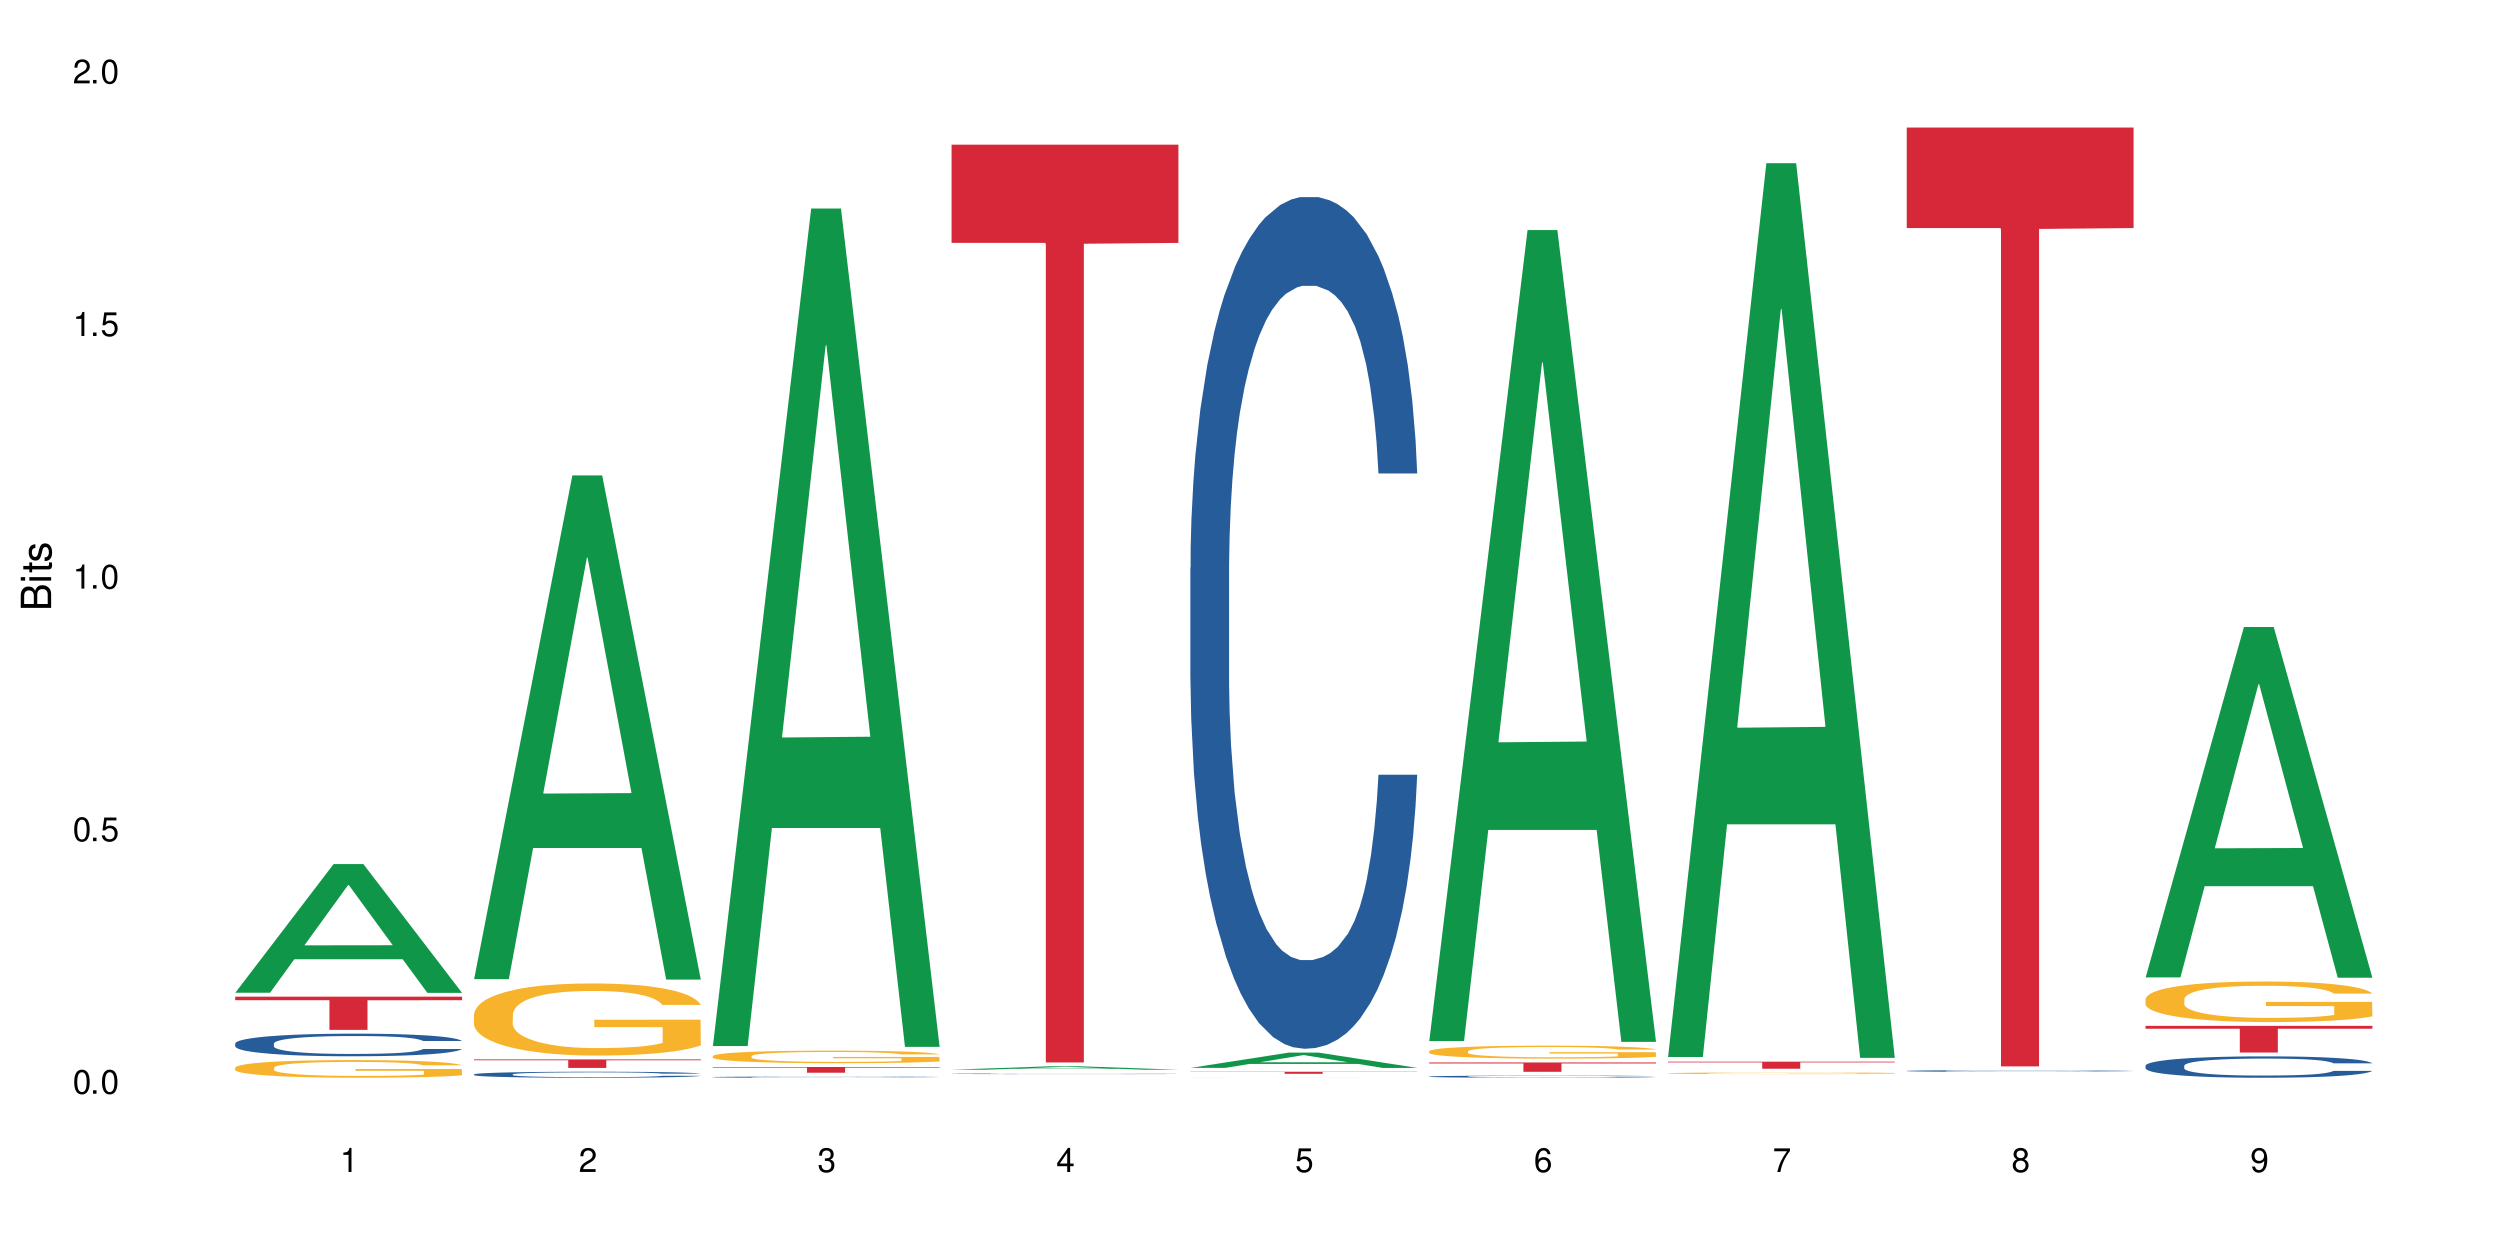
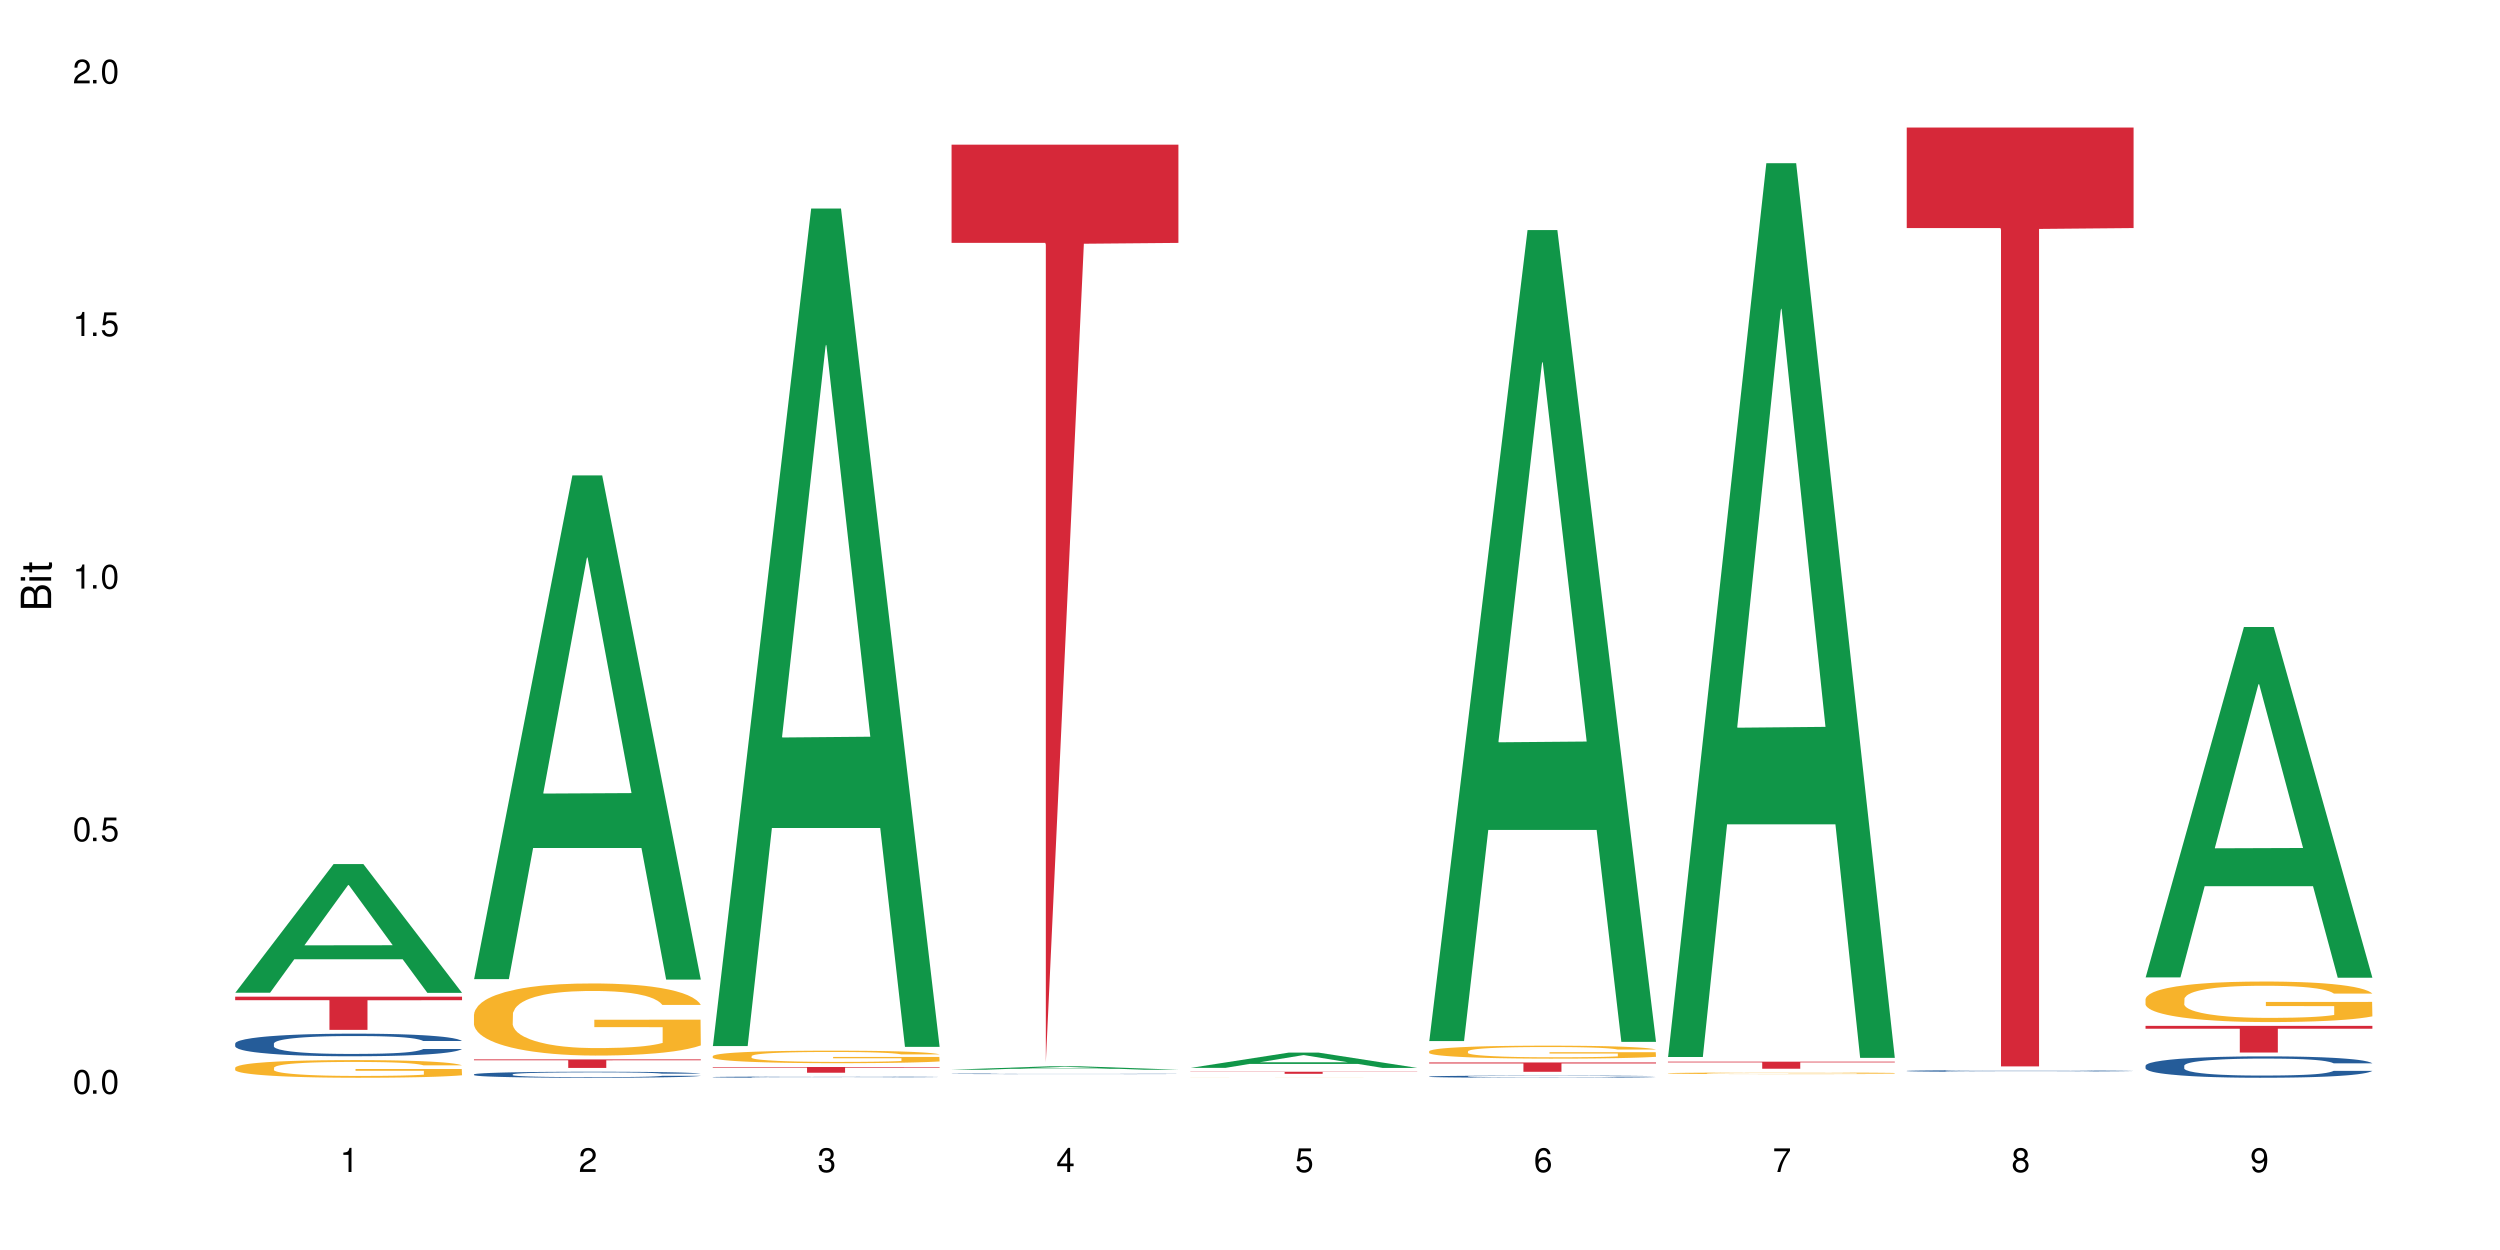
<svg xmlns="http://www.w3.org/2000/svg" xmlns:xlink="http://www.w3.org/1999/xlink" width="720" height="360" viewBox="0 0 720 360">
  <defs>
    <g>
      <g id="glyph-0-0">
</g>
      <g id="glyph-0-1">
        <path d="M 2.641 -6.938 C 2 -6.938 1.422 -6.656 1.078 -6.172 C 0.641 -5.562 0.406 -4.641 0.406 -3.359 C 0.406 -1.016 1.188 0.219 2.641 0.219 C 4.078 0.219 4.859 -1.016 4.859 -3.297 C 4.859 -4.641 4.656 -5.547 4.203 -6.172 C 3.844 -6.656 3.281 -6.938 2.641 -6.938 Z M 2.641 -6.188 C 3.547 -6.188 4 -5.25 4 -3.375 C 4 -1.406 3.562 -0.484 2.625 -0.484 C 1.734 -0.484 1.281 -1.438 1.281 -3.344 C 1.281 -5.25 1.734 -6.188 2.641 -6.188 Z M 2.641 -6.188 " />
      </g>
      <g id="glyph-0-2">
        <path d="M 1.828 -1 L 0.828 -1 L 0.828 0 L 1.828 0 Z M 1.828 -1 " />
      </g>
      <g id="glyph-0-3">
        <path d="M 4.562 -6.797 L 1.062 -6.797 L 0.547 -3.094 L 1.328 -3.094 C 1.719 -3.562 2.047 -3.734 2.578 -3.734 C 3.484 -3.734 4.062 -3.109 4.062 -2.094 C 4.062 -1.125 3.484 -0.531 2.578 -0.531 C 1.828 -0.531 1.375 -0.906 1.188 -1.672 L 0.328 -1.672 C 0.453 -1.109 0.547 -0.844 0.75 -0.594 C 1.125 -0.078 1.828 0.219 2.594 0.219 C 3.969 0.219 4.922 -0.781 4.922 -2.219 C 4.922 -3.562 4.031 -4.484 2.719 -4.484 C 2.25 -4.484 1.859 -4.359 1.469 -4.062 L 1.734 -5.969 L 4.562 -5.969 Z M 4.562 -6.797 " />
      </g>
      <g id="glyph-0-4">
        <path d="M 2.484 -4.938 L 2.484 0 L 3.328 0 L 3.328 -6.938 L 2.766 -6.938 C 2.469 -5.875 2.281 -5.734 0.984 -5.562 L 0.984 -4.938 Z M 2.484 -4.938 " />
      </g>
      <g id="glyph-0-5">
        <path d="M 4.859 -0.828 L 1.281 -0.828 C 1.359 -1.406 1.672 -1.781 2.5 -2.281 L 3.469 -2.828 C 4.406 -3.344 4.906 -4.062 4.906 -4.906 C 4.906 -5.484 4.672 -6.031 4.266 -6.406 C 3.859 -6.766 3.375 -6.938 2.719 -6.938 C 1.859 -6.938 1.219 -6.625 0.844 -6.031 C 0.609 -5.672 0.5 -5.234 0.484 -4.531 L 1.328 -4.531 C 1.359 -5.016 1.406 -5.281 1.531 -5.516 C 1.75 -5.938 2.188 -6.203 2.703 -6.203 C 3.469 -6.203 4.031 -5.641 4.031 -4.891 C 4.031 -4.344 3.719 -3.859 3.125 -3.516 L 2.234 -3 C 0.812 -2.172 0.406 -1.531 0.328 -0.016 L 4.859 -0.016 Z M 4.859 -0.828 " />
      </g>
      <g id="glyph-0-6">
        <path d="M 2.125 -3.188 L 2.578 -3.188 C 3.5 -3.188 3.984 -2.766 3.984 -1.922 C 3.984 -1.062 3.469 -0.531 2.594 -0.531 C 1.656 -0.531 1.203 -1 1.156 -2.016 L 0.312 -2.016 C 0.344 -1.453 0.438 -1.094 0.609 -0.781 C 0.953 -0.109 1.625 0.219 2.547 0.219 C 3.953 0.219 4.859 -0.625 4.859 -1.938 C 4.859 -2.828 4.516 -3.297 3.703 -3.594 C 4.344 -3.844 4.656 -4.328 4.656 -5.031 C 4.656 -6.219 3.875 -6.938 2.578 -6.938 C 1.203 -6.938 0.484 -6.172 0.453 -4.703 L 1.297 -4.703 C 1.312 -5.125 1.344 -5.359 1.453 -5.578 C 1.641 -5.969 2.062 -6.203 2.594 -6.203 C 3.344 -6.203 3.797 -5.75 3.797 -5 C 3.797 -4.516 3.609 -4.219 3.25 -4.047 C 3.016 -3.953 2.703 -3.922 2.125 -3.906 Z M 2.125 -3.188 " />
      </g>
      <g id="glyph-0-7">
        <path d="M 3.141 -1.672 L 3.141 0 L 3.984 0 L 3.984 -1.672 L 4.984 -1.672 L 4.984 -2.438 L 3.984 -2.438 L 3.984 -6.938 L 3.359 -6.938 L 0.266 -2.578 L 0.266 -1.672 Z M 3.141 -2.438 L 1 -2.438 L 3.141 -5.5 Z M 3.141 -2.438 " />
      </g>
      <g id="glyph-0-8">
        <path d="M 4.781 -5.125 C 4.609 -6.266 3.891 -6.938 2.844 -6.938 C 2.094 -6.938 1.422 -6.578 1.031 -5.953 C 0.594 -5.266 0.406 -4.422 0.406 -3.172 C 0.406 -2 0.578 -1.25 0.984 -0.641 C 1.359 -0.078 1.953 0.219 2.703 0.219 C 3.984 0.219 4.922 -0.75 4.922 -2.094 C 4.922 -3.375 4.062 -4.281 2.844 -4.281 C 2.172 -4.281 1.641 -4.031 1.281 -3.516 C 1.281 -5.234 1.828 -6.188 2.797 -6.188 C 3.391 -6.188 3.797 -5.797 3.938 -5.125 Z M 2.734 -3.531 C 3.547 -3.531 4.062 -2.953 4.062 -2.031 C 4.062 -1.156 3.484 -0.531 2.703 -0.531 C 1.922 -0.531 1.328 -1.188 1.328 -2.078 C 1.328 -2.938 1.906 -3.531 2.734 -3.531 Z M 2.734 -3.531 " />
      </g>
      <g id="glyph-0-9">
        <path d="M 4.984 -6.797 L 0.438 -6.797 L 0.438 -5.969 L 4.109 -5.969 C 2.5 -3.656 1.828 -2.234 1.328 0 L 2.219 0 C 2.594 -2.172 3.453 -4.047 4.984 -6.094 Z M 4.984 -6.797 " />
      </g>
      <g id="glyph-0-10">
        <path d="M 3.75 -3.656 C 4.469 -4.094 4.688 -4.438 4.688 -5.078 C 4.688 -6.172 3.844 -6.938 2.641 -6.938 C 1.438 -6.938 0.594 -6.172 0.594 -5.094 C 0.594 -4.438 0.812 -4.094 1.516 -3.656 C 0.734 -3.266 0.359 -2.703 0.359 -1.922 C 0.359 -0.656 1.281 0.219 2.641 0.219 C 3.984 0.219 4.922 -0.656 4.922 -1.922 C 4.922 -2.703 4.531 -3.266 3.75 -3.656 Z M 2.641 -6.188 C 3.359 -6.188 3.812 -5.75 3.812 -5.062 C 3.812 -4.406 3.344 -3.984 2.641 -3.984 C 1.922 -3.984 1.453 -4.406 1.453 -5.078 C 1.453 -5.75 1.922 -6.188 2.641 -6.188 Z M 2.641 -3.266 C 3.484 -3.266 4.062 -2.719 4.062 -1.906 C 4.062 -1.078 3.484 -0.531 2.625 -0.531 C 1.797 -0.531 1.219 -1.094 1.219 -1.906 C 1.219 -2.719 1.781 -3.266 2.641 -3.266 Z M 2.641 -3.266 " />
      </g>
      <g id="glyph-0-11">
        <path d="M 0.516 -1.578 C 0.672 -0.453 1.406 0.219 2.438 0.219 C 3.188 0.219 3.859 -0.141 4.266 -0.766 C 4.688 -1.453 4.891 -2.297 4.891 -3.547 C 4.891 -4.719 4.703 -5.453 4.312 -6.078 C 3.938 -6.641 3.344 -6.938 2.594 -6.938 C 1.297 -6.938 0.359 -5.969 0.359 -4.625 C 0.359 -3.344 1.234 -2.453 2.453 -2.453 C 3.094 -2.453 3.578 -2.672 4.016 -3.203 C 4 -1.484 3.469 -0.531 2.5 -0.531 C 1.906 -0.531 1.484 -0.906 1.359 -1.578 Z M 2.578 -6.203 C 3.375 -6.203 3.969 -5.531 3.969 -4.641 C 3.969 -3.797 3.391 -3.188 2.547 -3.188 C 1.734 -3.188 1.234 -3.766 1.234 -4.688 C 1.234 -5.562 1.797 -6.203 2.578 -6.203 Z M 2.578 -6.203 " />
      </g>
      <g id="glyph-1-0">
</g>
      <g id="glyph-1-1">
        <path d="M 0 -0.953 L 0 -4.891 C 0 -5.719 -0.234 -6.344 -0.734 -6.797 C -1.188 -7.234 -1.812 -7.469 -2.5 -7.469 C -3.547 -7.469 -4.188 -7 -4.625 -5.875 C -4.984 -6.688 -5.625 -7.094 -6.531 -7.094 C -7.172 -7.094 -7.734 -6.859 -8.141 -6.391 C -8.562 -5.922 -8.75 -5.344 -8.75 -4.5 L -8.75 -0.953 Z M -4.984 -2.062 L -7.766 -2.062 L -7.766 -4.219 C -7.766 -4.844 -7.688 -5.203 -7.453 -5.5 C -7.219 -5.812 -6.859 -5.969 -6.375 -5.969 C -5.891 -5.969 -5.531 -5.812 -5.297 -5.5 C -5.062 -5.203 -4.984 -4.844 -4.984 -4.219 Z M -0.984 -2.062 L -4 -2.062 L -4 -4.781 C -4 -5.766 -3.438 -6.359 -2.484 -6.359 C -1.547 -6.359 -0.984 -5.766 -0.984 -4.781 Z M -0.984 -2.062 " />
      </g>
      <g id="glyph-1-2">
        <path d="M -6.281 -1.797 L -6.281 -0.797 L 0 -0.797 L 0 -1.797 Z M -8.75 -1.797 L -8.75 -0.797 L -7.484 -0.797 L -7.484 -1.797 Z M -8.75 -1.797 " />
      </g>
      <g id="glyph-1-3">
        <path d="M -6.281 -3.047 L -6.281 -2.016 L -8.016 -2.016 L -8.016 -1.016 L -6.281 -1.016 L -6.281 -0.172 L -5.469 -0.172 L -5.469 -1.016 L -0.719 -1.016 C -0.078 -1.016 0.281 -1.453 0.281 -2.234 C 0.281 -2.5 0.25 -2.719 0.188 -3.047 L -0.641 -3.047 C -0.609 -2.906 -0.594 -2.766 -0.594 -2.562 C -0.594 -2.141 -0.719 -2.016 -1.156 -2.016 L -5.469 -2.016 L -5.469 -3.047 Z M -6.281 -3.047 " />
      </g>
      <g id="glyph-1-4">
-         <path d="M -4.531 -5.25 C -5.766 -5.25 -6.469 -4.422 -6.469 -2.969 C -6.469 -1.516 -5.719 -0.562 -4.547 -0.562 C -3.562 -0.562 -3.094 -1.062 -2.734 -2.562 L -2.516 -3.484 C -2.344 -4.188 -2.094 -4.469 -1.641 -4.469 C -1.047 -4.469 -0.641 -3.875 -0.641 -3 C -0.641 -2.453 -0.797 -2 -1.062 -1.75 C -1.25 -1.594 -1.422 -1.531 -1.875 -1.469 L -1.875 -0.406 C -0.422 -0.453 0.281 -1.266 0.281 -2.922 C 0.281 -4.5 -0.5 -5.516 -1.719 -5.516 C -2.656 -5.516 -3.172 -4.984 -3.469 -3.734 L -3.703 -2.766 C -3.891 -1.953 -4.156 -1.609 -4.594 -1.609 C -5.188 -1.609 -5.547 -2.125 -5.547 -2.938 C -5.547 -3.75 -5.203 -4.172 -4.531 -4.203 Z M -4.531 -5.25 " />
-       </g>
+         </g>
    </g>
  </defs>
  <rect x="-72" y="-36" width="864" height="432" fill="rgb(100%, 100%, 100%)" fill-opacity="1" />
  <path fill-rule="nonzero" fill="rgb(6.275%, 58.824%, 28.235%)" fill-opacity="1" d="M 67.73 285.906 L 67.801 285.871 L 96.07 248.859 L 104.656 248.859 L 133.066 285.941 L 123.082 285.941 L 115.965 276.262 L 84.762 276.262 L 77.781 285.906 L 67.73 285.906 L 87.766 272.258 L 113.102 272.223 L 100.469 254.918 L 100.328 254.883 L 100.188 254.988 L 87.695 272.223 L 87.766 272.258 Z M 67.73 285.906 " />
  <path fill-rule="nonzero" fill="rgb(14.51%, 36.078%, 60%)" fill-opacity="1" d="M 67.73 300.531 L 67.812 300.527 L 67.812 300.383 L 68.051 300.156 L 68.605 299.871 L 69.164 299.676 L 70.598 299.324 L 72.59 298.984 L 74.664 298.723 L 76.176 298.57 L 77.531 298.449 L 80.637 298.23 L 82.629 298.117 L 84.781 298.016 L 87.41 297.914 L 89.324 297.855 L 93.625 297.762 L 96.812 297.719 L 99.281 297.699 L 104.621 297.699 L 107.809 297.723 L 110.117 297.754 L 112.668 297.801 L 114.82 297.855 L 118.562 297.984 L 121.91 298.152 L 123.426 298.246 L 125.816 298.434 L 127.648 298.609 L 128.922 298.766 L 130.355 298.984 L 131.629 299.254 L 132.586 299.555 L 133.066 299.812 L 121.91 299.812 L 121.352 299.574 L 120.715 299.391 L 119.52 299.145 L 118.324 298.973 L 116.652 298.801 L 115.137 298.688 L 113.066 298.574 L 111.234 298.504 L 109.32 298.449 L 107.488 298.414 L 103.984 298.379 L 99.922 298.379 L 98.406 298.391 L 95.297 298.438 L 93.625 298.48 L 91.234 298.562 L 89.562 298.641 L 87.57 298.758 L 86.215 298.859 L 84.543 299.016 L 83.348 299.152 L 81.992 299.348 L 81.195 299.496 L 80.48 299.664 L 79.84 299.859 L 79.363 300.066 L 79.043 300.289 L 78.887 300.5 L 78.887 301.422 L 79.043 301.637 L 79.441 301.887 L 80.48 302.25 L 81.992 302.566 L 83.746 302.816 L 85.418 302.992 L 86.375 303.078 L 87.648 303.172 L 89.641 303.293 L 92.512 303.41 L 94.184 303.457 L 96.734 303.504 L 99.363 303.527 L 102.867 303.527 L 105.977 303.504 L 108.047 303.477 L 110.199 303.43 L 113.145 303.328 L 114.98 303.23 L 116.57 303.117 L 117.766 303.004 L 118.562 302.91 L 119.758 302.727 L 120.715 302.523 L 121.434 302.316 L 121.91 302.113 L 133.066 302.113 L 132.586 302.352 L 131.871 302.582 L 131.152 302.754 L 130.039 302.965 L 128.762 303.148 L 126.93 303.355 L 125.418 303.492 L 123.426 303.641 L 121.59 303.754 L 119.602 303.855 L 116.652 303.977 L 114.738 304.035 L 112.668 304.09 L 110.199 304.137 L 107.09 304.176 L 103.746 304.199 L 100.637 304.207 L 97.289 304.195 L 94.82 304.172 L 91.555 304.117 L 87.492 304.012 L 84.543 303.898 L 82.23 303.785 L 80.238 303.664 L 78.008 303.504 L 75.141 303.242 L 73.387 303.043 L 72.191 302.875 L 70.84 302.645 L 69.883 302.434 L 68.766 302.102 L 67.969 301.68 L 67.73 301.352 Z M 67.73 300.531 " />
  <path fill-rule="nonzero" fill="rgb(96.863%, 70.196%, 16.863%)" fill-opacity="1" d="M 67.73 307.488 L 67.812 307.48 L 67.812 307.391 L 68.129 307.18 L 68.926 306.891 L 69.961 306.656 L 71.078 306.469 L 71.793 306.371 L 72.988 306.23 L 74.023 306.129 L 76.656 305.918 L 80 305.723 L 81.832 305.641 L 83.906 305.562 L 86.852 305.473 L 88.207 305.441 L 92.352 305.367 L 97.051 305.32 L 102.23 305.305 L 104.621 305.312 L 107.887 305.328 L 112.348 305.379 L 114.898 305.426 L 116.891 305.473 L 118.961 305.535 L 121.512 305.625 L 123.902 305.738 L 125.816 305.852 L 127.727 305.988 L 129.32 306.137 L 130.676 306.301 L 131.871 306.496 L 132.586 306.66 L 133.066 306.82 L 121.988 306.82 L 121.352 306.66 L 120.637 306.535 L 119.441 306.379 L 118.246 306.27 L 117.051 306.18 L 114.82 306.059 L 112.906 305.984 L 110.516 305.918 L 108.207 305.879 L 105.578 305.852 L 103.984 305.84 L 99.762 305.84 L 95.938 305.875 L 93.707 305.91 L 92.113 305.949 L 89.879 306.016 L 88.527 306.074 L 87.73 306.109 L 85.34 306.254 L 83.746 306.383 L 82.871 306.473 L 81.754 306.613 L 80.957 306.738 L 80.082 306.926 L 79.602 307.062 L 78.965 307.379 L 78.887 308.215 L 79.125 308.395 L 79.602 308.582 L 80.238 308.75 L 81.195 308.93 L 82.152 309.062 L 83.824 309.246 L 85.258 309.363 L 86.375 309.445 L 88.527 309.57 L 89.402 309.613 L 91.473 309.695 L 93.625 309.762 L 96.254 309.816 L 98.246 309.844 L 101.434 309.867 L 105.496 309.867 L 110.277 309.84 L 113.305 309.801 L 115.379 309.766 L 116.73 309.73 L 118.406 309.68 L 119.602 309.633 L 120.715 309.582 L 122.07 309.504 L 122.07 308.395 L 102.391 308.391 L 102.391 307.867 L 132.984 307.863 L 133.066 309.68 L 131.391 309.809 L 129.32 309.926 L 127.328 310.02 L 125.258 310.102 L 122.309 310.188 L 119.918 310.242 L 116.254 310.309 L 112.906 310.352 L 109.402 310.379 L 106.293 310.395 L 102.629 310.398 L 99.363 310.387 L 95.855 310.359 L 93.066 310.324 L 90.52 310.277 L 87.969 310.215 L 84.781 310.117 L 82.711 310.039 L 80.559 309.941 L 78.406 309.824 L 76.496 309.699 L 75.219 309.602 L 73.945 309.492 L 72.59 309.352 L 71.316 309.191 L 70.359 309.051 L 69.484 308.887 L 68.848 308.734 L 68.211 308.523 L 67.891 308.355 L 67.73 308.211 Z M 67.73 307.488 " />
  <path fill-rule="nonzero" fill="rgb(83.922%, 15.686%, 22.353%)" fill-opacity="1" d="M 67.73 287.039 L 133.066 287.039 L 133.066 288.062 L 105.836 288.074 L 105.836 296.602 L 94.879 296.602 L 94.879 288.082 L 94.723 288.062 L 67.73 288.062 Z M 67.73 287.039 " />
  <path fill-rule="nonzero" fill="rgb(6.275%, 58.824%, 28.235%)" fill-opacity="1" d="M 136.504 281.996 L 136.574 281.859 L 164.844 136.914 L 173.43 136.914 L 201.836 282.133 L 191.855 282.133 L 184.738 244.227 L 153.535 244.227 L 146.555 281.996 L 136.504 281.996 L 156.535 228.547 L 181.875 228.41 L 169.242 160.641 L 169.102 160.504 L 168.961 160.914 L 156.469 228.41 L 156.535 228.547 Z M 136.504 281.996 " />
  <path fill-rule="nonzero" fill="rgb(14.51%, 36.078%, 60%)" fill-opacity="1" d="M 136.504 309.414 L 136.582 309.414 L 136.582 309.375 L 136.824 309.316 L 137.379 309.238 L 137.938 309.188 L 139.371 309.094 L 141.363 309.004 L 143.434 308.934 L 144.949 308.891 L 146.305 308.859 L 149.41 308.801 L 151.402 308.77 L 153.555 308.742 L 156.184 308.715 L 158.098 308.699 L 162.398 308.676 L 165.586 308.664 L 168.055 308.66 L 173.395 308.66 L 176.582 308.664 L 178.891 308.676 L 181.441 308.688 L 183.594 308.699 L 187.336 308.734 L 190.684 308.781 L 192.195 308.805 L 194.586 308.855 L 196.418 308.902 L 197.695 308.945 L 199.129 309.004 L 200.402 309.074 L 201.359 309.156 L 201.836 309.223 L 190.684 309.223 L 190.125 309.16 L 189.488 309.109 L 188.293 309.047 L 187.098 309 L 185.426 308.953 L 183.91 308.922 L 181.84 308.895 L 180.008 308.875 L 178.094 308.859 L 176.262 308.852 L 172.758 308.84 L 168.691 308.84 L 167.18 308.844 L 164.07 308.855 L 162.398 308.867 L 160.008 308.891 L 158.336 308.91 L 156.344 308.941 L 154.988 308.969 L 153.316 309.012 L 152.121 309.047 L 150.766 309.098 L 149.969 309.141 L 149.25 309.184 L 148.613 309.234 L 148.137 309.293 L 147.816 309.352 L 147.66 309.406 L 147.66 309.652 L 147.816 309.711 L 148.215 309.777 L 149.25 309.875 L 150.766 309.957 L 152.52 310.027 L 154.191 310.074 L 155.148 310.094 L 156.422 310.121 L 158.414 310.152 L 161.281 310.184 L 162.957 310.195 L 165.504 310.211 L 168.137 310.215 L 171.641 310.215 L 174.746 310.211 L 176.82 310.203 L 178.973 310.188 L 181.918 310.164 L 183.75 310.137 L 185.344 310.105 L 186.539 310.078 L 187.336 310.051 L 188.531 310 L 189.488 309.949 L 190.203 309.891 L 190.684 309.84 L 201.836 309.84 L 201.359 309.902 L 200.645 309.965 L 199.926 310.008 L 198.809 310.066 L 197.535 310.113 L 195.703 310.172 L 194.188 310.207 L 192.195 310.246 L 190.363 310.277 L 188.371 310.305 L 185.426 310.336 L 183.512 310.352 L 181.441 310.367 L 178.973 310.379 L 175.863 310.391 L 172.516 310.395 L 169.41 310.398 L 166.062 310.395 L 163.594 310.387 L 160.328 310.375 L 156.262 310.344 L 153.316 310.316 L 151.004 310.285 L 149.012 310.254 L 146.781 310.211 L 143.914 310.141 L 142.16 310.086 L 140.965 310.043 L 139.609 309.98 L 138.656 309.926 L 137.539 309.836 L 136.742 309.723 L 136.504 309.637 Z M 136.504 309.414 " />
  <path fill-rule="nonzero" fill="rgb(96.863%, 70.196%, 16.863%)" fill-opacity="1" d="M 136.504 292.129 L 136.582 292.109 L 136.582 291.73 L 136.902 290.875 L 137.699 289.699 L 138.734 288.734 L 139.852 287.973 L 140.566 287.574 L 141.762 287.008 L 142.797 286.59 L 145.426 285.734 L 148.773 284.941 L 150.605 284.598 L 152.68 284.277 L 155.625 283.914 L 156.98 283.781 L 161.125 283.48 L 165.824 283.289 L 171.004 283.23 L 173.395 283.25 L 176.66 283.328 L 181.121 283.535 L 183.672 283.727 L 185.664 283.914 L 187.734 284.16 L 190.285 284.543 L 192.676 284.996 L 194.586 285.453 L 196.5 286.02 L 198.094 286.629 L 199.449 287.293 L 200.645 288.09 L 201.359 288.754 L 201.836 289.414 L 190.762 289.414 L 190.125 288.754 L 189.41 288.238 L 188.215 287.613 L 187.02 287.16 L 185.824 286.797 L 183.594 286.305 L 181.68 286 L 179.289 285.734 L 176.98 285.566 L 174.348 285.453 L 172.758 285.414 L 168.535 285.414 L 164.707 285.547 L 162.477 285.699 L 160.883 285.852 L 158.652 286.133 L 157.301 286.363 L 156.504 286.516 L 154.113 287.102 L 152.52 287.633 L 151.641 287.992 L 150.527 288.562 L 149.73 289.074 L 148.852 289.832 L 148.375 290.402 L 147.738 291.691 L 147.66 295.105 L 147.898 295.828 L 148.375 296.605 L 149.012 297.289 L 149.969 298.008 L 150.926 298.559 L 152.598 299.297 L 154.031 299.793 L 155.148 300.113 L 157.301 300.625 L 158.176 300.797 L 160.246 301.137 L 162.398 301.402 L 165.027 301.633 L 167.02 301.746 L 170.207 301.84 L 174.27 301.84 L 179.051 301.727 L 182.078 301.574 L 184.148 301.422 L 185.504 301.289 L 187.176 301.082 L 188.371 300.891 L 189.488 300.684 L 190.844 300.359 L 190.844 295.828 L 171.164 295.809 L 171.164 293.684 L 201.758 293.664 L 201.836 301.082 L 200.164 301.594 L 198.094 302.086 L 196.102 302.465 L 194.031 302.789 L 191.082 303.148 L 188.691 303.375 L 185.027 303.641 L 181.68 303.812 L 178.176 303.926 L 175.066 303.984 L 171.402 304.004 L 168.137 303.965 L 164.629 303.852 L 161.84 303.699 L 159.289 303.508 L 156.742 303.262 L 153.555 302.863 L 151.484 302.543 L 149.332 302.145 L 147.18 301.668 L 145.27 301.156 L 143.992 300.758 L 142.719 300.305 L 141.363 299.734 L 140.09 299.09 L 139.133 298.5 L 138.258 297.84 L 137.617 297.211 L 136.98 296.359 L 136.664 295.676 L 136.504 295.086 Z M 136.504 292.129 " />
  <path fill-rule="nonzero" fill="rgb(83.922%, 15.686%, 22.353%)" fill-opacity="1" d="M 136.504 305.102 L 201.836 305.102 L 201.836 305.363 L 174.609 305.367 L 174.609 307.559 L 163.652 307.559 L 163.652 305.371 L 163.496 305.363 L 136.504 305.363 Z M 136.504 305.102 " />
  <path fill-rule="nonzero" fill="rgb(6.275%, 58.824%, 28.235%)" fill-opacity="1" d="M 205.277 301.266 L 205.348 301.039 L 233.617 60.059 L 242.203 60.059 L 270.609 301.492 L 260.629 301.492 L 253.508 238.469 L 222.309 238.469 L 215.328 301.266 L 205.277 301.266 L 225.309 212.398 L 250.648 212.172 L 238.012 99.504 L 237.875 99.277 L 237.734 99.957 L 225.238 212.172 L 225.309 212.398 Z M 205.277 301.266 " />
  <path fill-rule="nonzero" fill="rgb(14.51%, 36.078%, 60%)" fill-opacity="1" d="M 205.277 310.199 L 205.355 310.199 L 205.355 310.191 L 205.594 310.18 L 206.152 310.164 L 206.711 310.156 L 208.145 310.137 L 210.137 310.117 L 212.207 310.105 L 213.723 310.098 L 215.078 310.09 L 218.184 310.078 L 220.176 310.07 L 222.328 310.066 L 224.957 310.062 L 226.867 310.059 L 231.172 310.055 L 234.359 310.051 L 247.664 310.051 L 250.215 310.055 L 252.363 310.059 L 256.109 310.066 L 259.457 310.074 L 260.969 310.078 L 263.359 310.09 L 265.191 310.098 L 266.469 310.105 L 267.902 310.117 L 269.176 310.133 L 270.133 310.148 L 270.609 310.164 L 259.457 310.164 L 258.898 310.148 L 258.262 310.141 L 257.066 310.125 L 255.871 310.117 L 254.195 310.109 L 252.684 310.102 L 250.613 310.098 L 248.777 310.094 L 246.867 310.09 L 245.035 310.086 L 235.953 310.086 L 232.844 310.09 L 231.172 310.09 L 228.781 310.094 L 227.109 310.102 L 225.117 310.105 L 223.762 310.113 L 222.09 310.121 L 220.895 310.129 L 219.539 310.137 L 218.742 310.145 L 218.023 310.156 L 217.387 310.164 L 216.91 310.176 L 216.59 310.188 L 216.43 310.199 L 216.43 310.25 L 216.59 310.262 L 216.988 310.273 L 218.023 310.293 L 219.539 310.309 L 221.293 310.324 L 222.965 310.332 L 223.922 310.336 L 225.195 310.344 L 227.188 310.348 L 230.055 310.355 L 231.73 310.355 L 234.277 310.359 L 245.594 310.359 L 247.742 310.355 L 250.691 310.352 L 252.523 310.344 L 254.117 310.34 L 255.312 310.332 L 256.109 310.328 L 257.305 310.316 L 258.262 310.309 L 258.977 310.297 L 259.457 310.285 L 270.609 310.285 L 270.133 310.297 L 269.414 310.309 L 268.699 310.32 L 267.582 310.332 L 266.309 310.34 L 264.477 310.352 L 262.961 310.359 L 260.969 310.367 L 259.137 310.375 L 257.145 310.379 L 254.195 310.387 L 252.285 310.387 L 250.215 310.391 L 247.742 310.395 L 244.637 310.395 L 241.289 310.398 L 234.836 310.398 L 232.367 310.395 L 229.098 310.391 L 225.035 310.387 L 222.09 310.379 L 219.777 310.375 L 217.785 310.367 L 215.555 310.359 L 212.688 310.348 L 210.934 310.336 L 209.738 310.324 L 208.383 310.312 L 207.426 310.301 L 206.312 310.285 L 205.516 310.262 L 205.277 310.246 Z M 205.277 310.199 " />
  <path fill-rule="nonzero" fill="rgb(96.863%, 70.196%, 16.863%)" fill-opacity="1" d="M 205.277 304.137 L 205.355 304.133 L 205.355 304.066 L 205.676 303.918 L 206.473 303.715 L 207.508 303.547 L 208.621 303.414 L 209.34 303.344 L 210.535 303.246 L 211.57 303.172 L 214.199 303.023 L 217.547 302.887 L 219.379 302.828 L 221.449 302.77 L 224.398 302.707 L 225.754 302.684 L 229.895 302.633 L 234.598 302.598 L 239.777 302.59 L 242.168 302.594 L 245.434 302.605 L 249.895 302.641 L 252.445 302.676 L 254.438 302.707 L 256.508 302.75 L 259.059 302.816 L 261.449 302.898 L 263.359 302.977 L 265.273 303.074 L 266.867 303.18 L 268.219 303.297 L 269.414 303.434 L 270.133 303.551 L 270.609 303.664 L 259.535 303.664 L 258.898 303.551 L 258.18 303.461 L 256.984 303.352 L 255.789 303.273 L 254.594 303.211 L 252.363 303.125 L 250.453 303.07 L 248.062 303.023 L 245.75 302.996 L 243.121 302.977 L 241.527 302.969 L 237.305 302.969 L 233.48 302.992 L 231.25 303.02 L 229.656 303.047 L 227.426 303.094 L 226.07 303.133 L 225.273 303.16 L 222.883 303.262 L 221.293 303.355 L 220.414 303.418 L 219.301 303.516 L 218.504 303.605 L 217.625 303.738 L 217.148 303.836 L 216.512 304.062 L 216.43 304.656 L 216.672 304.781 L 217.148 304.914 L 217.785 305.035 L 218.742 305.16 L 219.699 305.254 L 221.371 305.383 L 222.805 305.469 L 223.922 305.527 L 226.07 305.617 L 226.949 305.645 L 229.02 305.703 L 231.172 305.75 L 233.801 305.789 L 235.793 305.809 L 238.98 305.828 L 243.043 305.828 L 247.824 305.809 L 250.852 305.781 L 252.922 305.754 L 254.277 305.73 L 255.949 305.695 L 257.145 305.66 L 258.262 305.625 L 259.613 305.57 L 259.613 304.781 L 239.934 304.777 L 239.934 304.406 L 270.531 304.406 L 270.609 305.695 L 268.938 305.785 L 266.867 305.871 L 264.875 305.934 L 262.801 305.992 L 259.855 306.055 L 257.465 306.094 L 253.801 306.141 L 250.453 306.168 L 246.945 306.188 L 243.84 306.199 L 240.176 306.203 L 236.906 306.195 L 233.402 306.176 L 230.613 306.148 L 228.062 306.117 L 225.516 306.074 L 222.328 306.004 L 220.254 305.949 L 218.105 305.879 L 215.953 305.797 L 214.039 305.707 L 212.766 305.637 L 211.492 305.559 L 210.137 305.461 L 208.863 305.348 L 207.906 305.246 L 207.027 305.129 L 206.391 305.02 L 205.754 304.871 L 205.438 304.754 L 205.277 304.652 Z M 205.277 304.137 " />
  <path fill-rule="nonzero" fill="rgb(83.922%, 15.686%, 22.353%)" fill-opacity="1" d="M 205.277 307.301 L 270.609 307.301 L 270.609 307.477 L 243.383 307.48 L 243.383 308.949 L 232.426 308.949 L 232.426 307.48 L 232.266 307.477 L 205.277 307.477 Z M 205.277 307.301 " />
  <path fill-rule="nonzero" fill="rgb(6.275%, 58.824%, 28.235%)" fill-opacity="1" d="M 274.051 308.074 L 274.117 308.074 L 302.387 307.086 L 310.973 307.086 L 339.383 308.078 L 329.402 308.078 L 322.281 307.816 L 291.082 307.816 L 284.102 308.074 L 274.051 308.074 L 294.082 307.711 L 319.422 307.711 L 306.785 307.246 L 306.645 307.246 L 306.508 307.25 L 294.012 307.711 L 294.082 307.711 Z M 274.051 308.074 " />
  <path fill-rule="nonzero" fill="rgb(14.51%, 36.078%, 60%)" fill-opacity="1" d="M 274.051 309.254 L 274.129 309.254 L 274.129 309.25 L 274.367 309.242 L 274.926 309.234 L 275.484 309.23 L 276.918 309.219 L 278.91 309.211 L 280.98 309.203 L 282.496 309.199 L 283.848 309.195 L 286.957 309.191 L 288.949 309.188 L 291.102 309.184 L 293.73 309.184 L 295.641 309.18 L 299.945 309.176 L 316.438 309.176 L 318.984 309.18 L 321.137 309.18 L 324.883 309.184 L 328.23 309.188 L 329.742 309.191 L 332.133 309.195 L 333.965 309.199 L 335.238 309.203 L 336.676 309.211 L 337.949 309.219 L 338.906 309.227 L 339.383 309.234 L 328.23 309.234 L 327.672 309.227 L 327.035 309.223 L 325.84 309.215 L 324.645 309.211 L 322.969 309.207 L 321.457 309.203 L 319.383 309.199 L 317.551 309.199 L 315.641 309.195 L 299.945 309.195 L 297.555 309.199 L 295.879 309.203 L 293.887 309.203 L 292.535 309.207 L 290.859 309.211 L 289.664 309.215 L 288.312 309.219 L 287.516 309.227 L 286.797 309.23 L 286.16 309.234 L 285.684 309.238 L 285.203 309.25 L 285.203 309.277 L 285.363 309.281 L 285.762 309.289 L 286.797 309.301 L 288.312 309.309 L 290.062 309.312 L 291.738 309.32 L 292.691 309.32 L 293.969 309.324 L 295.961 309.328 L 298.828 309.332 L 316.516 309.332 L 319.465 309.328 L 321.297 309.324 L 322.891 309.324 L 324.086 309.32 L 324.883 309.316 L 326.078 309.312 L 327.035 309.305 L 327.75 309.301 L 328.23 309.297 L 339.383 309.297 L 338.906 309.301 L 338.188 309.309 L 337.473 309.312 L 336.355 309.32 L 335.082 309.324 L 333.25 309.328 L 331.734 309.332 L 329.742 309.336 L 327.91 309.34 L 325.918 309.344 L 322.969 309.348 L 318.984 309.348 L 316.516 309.352 L 297.871 309.352 L 293.809 309.348 L 290.859 309.344 L 288.551 309.34 L 286.559 309.336 L 284.328 309.332 L 281.457 309.324 L 279.707 309.32 L 278.512 309.316 L 277.156 309.309 L 276.199 309.305 L 275.086 309.297 L 274.289 309.285 L 274.051 309.273 Z M 274.051 309.254 " />
-   <path fill-rule="nonzero" fill="rgb(83.922%, 15.686%, 22.353%)" fill-opacity="1" d="M 274.051 41.656 L 339.383 41.656 L 339.383 69.953 L 312.152 70.199 L 312.152 305.988 L 301.199 305.988 L 301.199 70.449 L 301.039 69.953 L 274.051 69.953 Z M 274.051 41.656 " />
+   <path fill-rule="nonzero" fill="rgb(83.922%, 15.686%, 22.353%)" fill-opacity="1" d="M 274.051 41.656 L 339.383 41.656 L 339.383 69.953 L 312.152 70.199 L 301.199 305.988 L 301.199 70.449 L 301.039 69.953 L 274.051 69.953 Z M 274.051 41.656 " />
  <path fill-rule="nonzero" fill="rgb(6.275%, 58.824%, 28.235%)" fill-opacity="1" d="M 342.82 307.555 L 342.891 307.551 L 371.16 303.152 L 379.746 303.152 L 408.156 307.559 L 398.176 307.559 L 391.055 306.41 L 359.852 306.41 L 352.875 307.555 L 342.82 307.555 L 362.855 305.934 L 388.191 305.93 L 375.559 303.871 L 375.418 303.867 L 375.281 303.883 L 362.785 305.93 L 362.855 305.934 Z M 342.82 307.555 " />
-   <path fill-rule="nonzero" fill="rgb(14.51%, 36.078%, 60%)" fill-opacity="1" d="M 342.82 163.496 L 342.902 163.27 L 342.902 157.891 L 343.141 149.371 L 343.699 138.609 L 344.258 131.207 L 345.691 117.98 L 347.684 105.199 L 349.754 95.336 L 351.266 89.508 L 352.621 85.023 L 355.73 76.727 L 357.723 72.469 L 359.871 68.656 L 362.5 64.844 L 364.414 62.602 L 368.715 59.016 L 371.902 57.445 L 374.375 56.773 L 379.711 56.773 L 382.898 57.668 L 385.211 58.789 L 387.758 60.586 L 389.91 62.602 L 393.656 67.535 L 397 73.812 L 398.516 77.398 L 400.906 84.352 L 402.738 91.074 L 404.012 96.906 L 405.445 105.199 L 406.723 115.289 L 407.68 126.727 L 408.156 136.367 L 397 136.367 L 396.445 127.398 L 395.805 120.445 L 394.609 111.254 L 393.414 104.754 L 391.742 98.25 L 390.23 93.992 L 388.156 89.73 L 386.324 87.039 L 384.414 85.023 L 382.578 83.676 L 379.074 82.332 L 375.012 82.332 L 373.496 82.781 L 370.391 84.574 L 368.715 86.145 L 366.324 89.281 L 364.652 92.195 L 362.66 96.68 L 361.305 100.492 L 359.633 106.32 L 358.438 111.48 L 357.082 118.879 L 356.285 124.484 L 355.57 130.762 L 354.934 138.16 L 354.453 146.008 L 354.137 154.301 L 353.977 162.375 L 353.977 197.125 L 354.137 205.195 L 354.535 214.613 L 355.57 228.289 L 357.082 240.172 L 358.836 249.59 L 360.508 256.316 L 361.465 259.453 L 362.742 263.043 L 364.734 267.527 L 367.602 272.012 L 369.273 273.805 L 371.824 275.598 L 374.453 276.496 L 377.957 276.496 L 381.066 275.598 L 383.137 274.477 L 385.289 272.684 L 388.238 268.871 L 390.07 265.285 L 391.664 261.023 L 392.859 256.766 L 393.656 253.176 L 394.852 246.227 L 395.805 238.602 L 396.523 230.758 L 397 223.133 L 408.156 223.133 L 407.68 232.102 L 406.961 240.844 L 406.242 247.348 L 405.129 255.195 L 403.852 262.145 L 402.02 269.992 L 400.508 275.148 L 398.516 280.754 L 396.684 285.016 L 394.691 288.824 L 391.742 293.309 L 389.832 295.551 L 387.758 297.57 L 385.289 299.363 L 382.18 300.934 L 378.836 301.828 L 375.727 302.055 L 372.383 301.605 L 369.91 300.707 L 366.645 298.691 L 362.582 294.656 L 359.633 290.395 L 357.324 286.137 L 355.332 281.652 L 353.102 275.598 L 350.23 265.73 L 348.48 258.109 L 347.285 251.832 L 345.93 243.086 L 344.973 235.242 L 343.859 222.684 L 343.062 206.766 L 342.82 194.434 Z M 342.82 163.496 " />
  <path fill-rule="nonzero" fill="rgb(96.863%, 70.196%, 16.863%)" fill-opacity="1" d="M 342.82 310.375 L 342.902 310.375 L 343.219 310.371 L 344.016 310.371 L 345.051 310.367 L 348.082 310.367 L 349.117 310.363 L 355.094 310.363 L 356.926 310.359 L 396.602 310.359 L 398.992 310.363 L 404.41 310.363 L 405.766 310.367 L 407.68 310.367 L 408.156 310.371 L 397.082 310.371 L 396.445 310.367 L 393.336 310.367 L 392.141 310.363 L 362.82 310.363 L 360.43 310.367 L 356.844 310.367 L 356.047 310.371 L 354.695 310.371 L 354.055 310.375 L 353.977 310.379 L 354.215 310.383 L 355.332 310.383 L 356.285 310.387 L 358.918 310.387 L 360.352 310.391 L 368.715 310.391 L 371.344 310.395 L 388.395 310.395 L 390.469 310.391 L 397.16 310.391 L 397.16 310.383 L 377.48 310.383 L 377.48 310.379 L 408.074 310.379 L 408.156 310.391 L 406.484 310.395 L 395.008 310.395 L 391.344 310.398 L 368.16 310.398 L 365.609 310.395 L 353.5 310.395 L 351.586 310.391 L 347.684 310.391 L 346.406 310.387 L 344.574 310.387 L 343.938 310.383 L 342.98 310.383 L 342.82 310.379 Z M 342.82 310.375 " />
  <path fill-rule="nonzero" fill="rgb(83.922%, 15.686%, 22.353%)" fill-opacity="1" d="M 342.82 308.66 L 408.156 308.66 L 408.156 308.723 L 380.926 308.723 L 380.926 309.258 L 369.973 309.258 L 369.973 308.723 L 342.82 308.723 Z M 342.82 308.66 " />
  <path fill-rule="nonzero" fill="rgb(6.275%, 58.824%, 28.235%)" fill-opacity="1" d="M 411.594 299.836 L 411.664 299.617 L 439.934 66.262 L 448.52 66.262 L 476.93 300.055 L 466.945 300.055 L 459.828 239.027 L 428.625 239.027 L 421.645 299.836 L 411.594 299.836 L 431.629 213.781 L 456.965 213.562 L 444.332 104.461 L 444.191 104.238 L 444.051 104.898 L 431.559 213.562 L 431.629 213.781 Z M 411.594 299.836 " />
  <path fill-rule="nonzero" fill="rgb(14.51%, 36.078%, 60%)" fill-opacity="1" d="M 411.594 310.043 L 411.676 310.043 L 411.676 310.027 L 411.914 310.008 L 412.473 309.98 L 413.027 309.961 L 414.461 309.926 L 416.453 309.895 L 418.527 309.867 L 420.039 309.855 L 421.395 309.844 L 424.5 309.82 L 426.492 309.809 L 428.645 309.801 L 431.273 309.789 L 433.188 309.785 L 437.488 309.777 L 440.676 309.773 L 443.145 309.77 L 448.484 309.77 L 451.672 309.773 L 453.98 309.773 L 456.531 309.781 L 458.684 309.785 L 462.426 309.797 L 465.773 309.812 L 467.289 309.824 L 469.68 309.84 L 471.512 309.859 L 472.785 309.871 L 474.219 309.895 L 475.496 309.918 L 476.449 309.949 L 476.93 309.973 L 465.773 309.973 L 465.215 309.949 L 464.578 309.934 L 463.383 309.91 L 462.188 309.895 L 460.516 309.875 L 459 309.863 L 456.93 309.855 L 455.098 309.848 L 453.184 309.844 L 451.352 309.84 L 447.848 309.836 L 442.27 309.836 L 439.164 309.84 L 437.488 309.844 L 435.098 309.852 L 433.426 309.859 L 431.434 309.871 L 430.078 309.883 L 428.406 309.898 L 427.211 309.91 L 425.855 309.93 L 425.059 309.941 L 424.344 309.961 L 423.707 309.977 L 423.227 310 L 422.91 310.02 L 422.75 310.039 L 422.75 310.129 L 422.91 310.148 L 423.309 310.172 L 424.344 310.207 L 425.855 310.238 L 427.609 310.262 L 429.281 310.281 L 430.238 310.289 L 431.512 310.297 L 433.504 310.309 L 436.375 310.32 L 438.047 310.324 L 440.598 310.328 L 443.227 310.332 L 446.73 310.332 L 449.84 310.328 L 451.91 310.328 L 454.062 310.32 L 457.008 310.312 L 458.844 310.305 L 460.438 310.293 L 461.629 310.281 L 462.426 310.273 L 463.621 310.254 L 464.578 310.234 L 465.297 310.215 L 465.773 310.195 L 476.93 310.195 L 476.449 310.219 L 475.734 310.242 L 475.016 310.258 L 473.902 310.277 L 472.625 310.297 L 470.793 310.316 L 469.281 310.328 L 467.289 310.344 L 465.457 310.355 L 463.465 310.363 L 460.516 310.375 L 458.602 310.379 L 456.531 310.387 L 454.062 310.391 L 450.953 310.395 L 447.609 310.398 L 444.5 310.398 L 441.152 310.395 L 438.684 310.395 L 435.418 310.391 L 431.355 310.379 L 428.406 310.367 L 426.094 310.355 L 424.105 310.344 L 421.871 310.328 L 419.004 310.305 L 417.25 310.285 L 416.055 310.27 L 414.703 310.246 L 413.746 310.227 L 412.629 310.195 L 411.832 310.152 L 411.594 310.121 Z M 411.594 310.043 " />
  <path fill-rule="nonzero" fill="rgb(96.863%, 70.196%, 16.863%)" fill-opacity="1" d="M 411.594 302.754 L 411.676 302.75 L 411.676 302.68 L 411.992 302.527 L 412.789 302.316 L 413.824 302.145 L 414.941 302.008 L 415.656 301.934 L 416.852 301.832 L 417.891 301.758 L 420.52 301.605 L 423.863 301.461 L 425.695 301.398 L 427.77 301.34 L 430.715 301.277 L 432.07 301.254 L 436.215 301.199 L 440.914 301.164 L 446.094 301.152 L 448.484 301.156 L 451.75 301.172 L 456.211 301.207 L 458.762 301.242 L 460.754 301.277 L 462.824 301.32 L 465.375 301.391 L 467.766 301.473 L 469.68 301.555 L 471.59 301.656 L 473.184 301.766 L 474.539 301.883 L 475.734 302.027 L 476.449 302.145 L 476.93 302.266 L 465.855 302.266 L 465.215 302.145 L 464.5 302.055 L 463.305 301.941 L 462.109 301.859 L 460.914 301.793 L 458.684 301.707 L 456.77 301.652 L 454.379 301.605 L 452.07 301.574 L 449.441 301.555 L 447.848 301.547 L 443.625 301.547 L 439.801 301.57 L 437.57 301.598 L 435.977 301.625 L 433.746 301.676 L 432.391 301.715 L 431.594 301.742 L 429.203 301.848 L 427.609 301.945 L 426.734 302.008 L 425.617 302.113 L 424.82 302.203 L 423.945 302.34 L 423.465 302.441 L 422.828 302.676 L 422.75 303.289 L 422.988 303.418 L 423.465 303.559 L 424.105 303.68 L 425.059 303.809 L 426.016 303.91 L 427.688 304.043 L 429.125 304.129 L 430.238 304.188 L 432.391 304.281 L 433.266 304.312 L 435.336 304.371 L 437.488 304.422 L 440.117 304.461 L 442.109 304.48 L 445.297 304.5 L 449.359 304.5 L 454.141 304.477 L 457.168 304.449 L 459.242 304.422 L 460.594 304.398 L 462.27 304.363 L 463.465 304.328 L 464.578 304.289 L 465.934 304.234 L 465.934 303.418 L 446.254 303.414 L 446.254 303.031 L 476.848 303.027 L 476.93 304.363 L 475.254 304.453 L 473.184 304.543 L 471.191 304.609 L 469.121 304.668 L 466.172 304.734 L 463.781 304.773 L 460.117 304.824 L 456.77 304.852 L 453.266 304.875 L 450.156 304.883 L 446.492 304.887 L 443.227 304.879 L 439.719 304.859 L 436.93 304.832 L 434.383 304.797 L 431.832 304.754 L 428.645 304.684 L 426.574 304.625 L 424.422 304.555 L 422.27 304.469 L 420.359 304.375 L 419.082 304.305 L 417.809 304.223 L 416.453 304.121 L 415.18 304.004 L 414.223 303.898 L 413.348 303.777 L 412.711 303.668 L 412.074 303.512 L 411.754 303.391 L 411.594 303.285 Z M 411.594 302.754 " />
  <path fill-rule="nonzero" fill="rgb(83.922%, 15.686%, 22.353%)" fill-opacity="1" d="M 411.594 305.984 L 476.93 305.984 L 476.93 306.273 L 449.699 306.277 L 449.699 308.672 L 438.746 308.672 L 438.746 306.277 L 438.586 306.273 L 411.594 306.273 Z M 411.594 305.984 " />
  <path fill-rule="nonzero" fill="rgb(6.275%, 58.824%, 28.235%)" fill-opacity="1" d="M 480.367 304.422 L 480.438 304.18 L 508.707 46.992 L 517.293 46.992 L 545.703 304.664 L 535.719 304.664 L 528.602 237.402 L 497.398 237.402 L 490.418 304.422 L 480.367 304.422 L 500.398 209.578 L 525.738 209.336 L 513.105 89.09 L 512.965 88.848 L 512.824 89.574 L 500.332 209.336 L 500.398 209.578 Z M 480.367 304.422 " />
  <path fill-rule="nonzero" fill="rgb(96.863%, 70.196%, 16.863%)" fill-opacity="1" d="M 480.367 309.086 L 480.445 309.086 L 480.445 309.078 L 480.766 309.059 L 481.562 309.031 L 482.598 309.012 L 483.715 308.996 L 484.43 308.984 L 485.625 308.973 L 486.66 308.965 L 489.289 308.945 L 492.637 308.93 L 494.469 308.922 L 496.543 308.914 L 499.488 308.906 L 500.844 308.902 L 504.988 308.895 L 509.688 308.891 L 520.523 308.891 L 524.984 308.898 L 527.535 308.902 L 529.527 308.906 L 531.598 308.91 L 534.148 308.918 L 536.539 308.93 L 538.449 308.938 L 540.363 308.953 L 541.957 308.965 L 543.312 308.98 L 544.508 308.996 L 545.223 309.012 L 545.703 309.027 L 534.625 309.027 L 533.988 309.012 L 533.273 309 L 530.883 308.977 L 529.688 308.969 L 527.457 308.957 L 525.543 308.953 L 523.152 308.945 L 520.844 308.941 L 518.215 308.938 L 512.398 308.938 L 508.574 308.941 L 506.34 308.945 L 504.746 308.949 L 502.516 308.953 L 501.164 308.961 L 500.367 308.961 L 497.977 308.977 L 496.383 308.988 L 495.504 308.996 L 494.391 309.008 L 493.594 309.02 L 492.719 309.035 L 492.238 309.047 L 491.602 309.078 L 491.523 309.152 L 491.762 309.168 L 492.238 309.184 L 492.875 309.199 L 493.832 309.215 L 494.789 309.227 L 496.461 309.242 L 497.895 309.254 L 499.012 309.262 L 501.164 309.273 L 502.039 309.277 L 504.109 309.285 L 506.262 309.289 L 508.891 309.297 L 510.883 309.297 L 514.07 309.301 L 518.133 309.301 L 522.914 309.297 L 525.941 309.293 L 528.012 309.289 L 529.367 309.289 L 531.039 309.281 L 532.234 309.277 L 533.352 309.273 L 534.707 309.266 L 534.707 309.168 L 515.027 309.168 L 515.027 309.121 L 545.621 309.121 L 545.703 309.281 L 544.027 309.293 L 541.957 309.305 L 539.965 309.312 L 537.895 309.32 L 534.945 309.328 L 532.555 309.332 L 528.891 309.34 L 525.543 309.344 L 522.039 309.344 L 518.93 309.348 L 512 309.348 L 508.492 309.344 L 505.703 309.34 L 503.156 309.336 L 500.605 309.332 L 497.418 309.32 L 495.348 309.316 L 493.195 309.305 L 491.043 309.297 L 489.133 309.285 L 487.855 309.277 L 486.582 309.266 L 485.227 309.254 L 483.953 309.238 L 482.996 309.227 L 482.121 309.211 L 481.484 309.199 L 480.844 309.18 L 480.527 309.164 L 480.367 309.152 Z M 480.367 309.086 " />
  <path fill-rule="nonzero" fill="rgb(83.922%, 15.686%, 22.353%)" fill-opacity="1" d="M 480.367 305.762 L 545.703 305.762 L 545.703 305.98 L 518.473 305.98 L 518.473 307.793 L 507.516 307.793 L 507.516 305.984 L 507.359 305.98 L 480.367 305.98 Z M 480.367 305.762 " />
  <path fill-rule="nonzero" fill="rgb(14.51%, 36.078%, 60%)" fill-opacity="1" d="M 549.141 308.422 L 549.219 308.422 L 549.219 308.41 L 549.457 308.395 L 550.016 308.375 L 550.574 308.359 L 552.008 308.332 L 554 308.309 L 556.07 308.289 L 557.586 308.277 L 558.941 308.27 L 562.047 308.254 L 564.039 308.246 L 566.191 308.238 L 568.82 308.23 L 570.73 308.227 L 575.035 308.219 L 578.223 308.215 L 586.031 308.215 L 589.215 308.219 L 591.527 308.219 L 594.078 308.223 L 596.227 308.227 L 599.973 308.234 L 603.32 308.25 L 604.832 308.254 L 607.223 308.27 L 609.055 308.281 L 610.332 308.293 L 611.766 308.309 L 613.039 308.328 L 613.996 308.352 L 614.473 308.367 L 603.32 308.367 L 602.762 308.352 L 602.125 308.34 L 600.93 308.32 L 599.734 308.309 L 598.062 308.297 L 596.547 308.285 L 594.477 308.277 L 592.645 308.273 L 590.73 308.27 L 588.898 308.266 L 579.816 308.266 L 576.707 308.27 L 575.035 308.273 L 572.645 308.277 L 570.973 308.285 L 568.98 308.293 L 567.625 308.301 L 565.953 308.312 L 564.758 308.32 L 563.402 308.336 L 562.605 308.348 L 561.887 308.359 L 561.25 308.371 L 560.773 308.387 L 560.453 308.402 L 560.293 308.418 L 560.293 308.484 L 560.453 308.5 L 560.852 308.52 L 561.887 308.547 L 563.402 308.57 L 565.156 308.586 L 566.828 308.602 L 567.785 308.605 L 569.059 308.613 L 571.051 308.621 L 573.918 308.629 L 575.594 308.633 L 578.141 308.637 L 580.77 308.641 L 584.277 308.641 L 587.383 308.637 L 589.457 308.637 L 591.605 308.633 L 594.555 308.625 L 596.387 308.617 L 597.98 308.609 L 599.176 308.602 L 601.168 308.582 L 602.125 308.566 L 602.84 308.551 L 603.32 308.535 L 614.473 308.535 L 613.996 308.555 L 613.277 308.57 L 612.562 308.582 L 611.445 308.598 L 610.172 308.613 L 608.34 308.625 L 606.824 308.637 L 604.832 308.648 L 603 308.656 L 601.008 308.664 L 598.062 308.672 L 596.148 308.676 L 594.078 308.68 L 591.605 308.684 L 588.5 308.688 L 576.23 308.688 L 572.965 308.684 L 568.898 308.676 L 565.953 308.664 L 563.641 308.656 L 561.648 308.648 L 559.418 308.637 L 556.551 308.617 L 554.797 308.605 L 553.602 308.59 L 552.246 308.574 L 551.293 308.559 L 550.176 308.535 L 549.379 308.504 L 549.141 308.48 Z M 549.141 308.422 " />
  <path fill-rule="nonzero" fill="rgb(83.922%, 15.686%, 22.353%)" fill-opacity="1" d="M 549.141 36.738 L 614.473 36.738 L 614.473 65.68 L 587.246 65.934 L 587.246 307.117 L 576.289 307.117 L 576.289 66.188 L 576.129 65.68 L 549.141 65.68 Z M 549.141 36.738 " />
  <path fill-rule="nonzero" fill="rgb(6.275%, 58.824%, 28.235%)" fill-opacity="1" d="M 617.914 281.488 L 617.98 281.391 L 646.25 180.582 L 654.836 180.582 L 683.246 281.582 L 673.266 281.582 L 666.145 255.219 L 634.945 255.219 L 627.965 281.488 L 617.914 281.488 L 637.945 244.312 L 663.285 244.219 L 650.648 197.086 L 650.512 196.988 L 650.371 197.273 L 637.875 244.219 L 637.945 244.312 Z M 617.914 281.488 " />
  <path fill-rule="nonzero" fill="rgb(14.51%, 36.078%, 60%)" fill-opacity="1" d="M 617.914 306.918 L 617.992 306.91 L 617.992 306.777 L 618.23 306.562 L 618.789 306.293 L 619.348 306.105 L 620.781 305.773 L 622.773 305.453 L 624.844 305.203 L 626.359 305.059 L 627.711 304.945 L 630.82 304.738 L 632.812 304.629 L 634.965 304.535 L 637.594 304.438 L 639.504 304.383 L 643.809 304.293 L 646.996 304.254 L 649.465 304.234 L 654.801 304.234 L 657.988 304.258 L 660.301 304.285 L 662.852 304.332 L 665 304.383 L 668.746 304.504 L 672.094 304.664 L 673.605 304.754 L 675.996 304.93 L 677.828 305.098 L 679.102 305.242 L 680.539 305.453 L 681.812 305.707 L 682.77 305.992 L 683.246 306.234 L 672.094 306.234 L 671.535 306.008 L 670.898 305.836 L 669.703 305.605 L 668.508 305.441 L 666.832 305.277 L 665.32 305.172 L 663.246 305.062 L 661.414 304.996 L 659.504 304.945 L 657.672 304.91 L 654.164 304.879 L 650.102 304.879 L 648.586 304.887 L 645.48 304.934 L 643.809 304.973 L 641.418 305.051 L 639.742 305.125 L 637.75 305.238 L 636.398 305.332 L 634.723 305.48 L 633.527 305.609 L 632.176 305.797 L 631.379 305.938 L 630.66 306.094 L 630.023 306.281 L 629.547 306.477 L 629.227 306.684 L 629.066 306.887 L 629.066 307.762 L 629.227 307.965 L 629.625 308.199 L 630.66 308.543 L 632.176 308.844 L 633.926 309.078 L 635.602 309.25 L 636.559 309.328 L 637.832 309.418 L 639.824 309.531 L 642.691 309.641 L 644.363 309.688 L 646.914 309.734 L 649.543 309.754 L 653.051 309.754 L 656.156 309.734 L 658.227 309.703 L 660.379 309.66 L 663.328 309.562 L 665.16 309.473 L 666.754 309.367 L 667.949 309.258 L 668.746 309.168 L 669.941 308.996 L 670.898 308.805 L 671.613 308.605 L 672.094 308.414 L 683.246 308.414 L 682.77 308.641 L 682.051 308.859 L 681.336 309.023 L 680.219 309.219 L 678.945 309.395 L 677.113 309.594 L 675.598 309.723 L 673.605 309.863 L 671.773 309.969 L 669.781 310.066 L 666.832 310.176 L 664.922 310.234 L 662.852 310.285 L 660.379 310.328 L 657.273 310.367 L 653.926 310.391 L 650.82 310.398 L 647.473 310.387 L 645.004 310.363 L 641.734 310.312 L 637.672 310.211 L 634.723 310.105 L 632.414 309.996 L 630.422 309.883 L 628.191 309.734 L 625.324 309.484 L 623.57 309.293 L 622.375 309.137 L 621.02 308.914 L 620.062 308.719 L 618.949 308.402 L 618.152 308.004 L 617.914 307.695 Z M 617.914 306.918 " />
  <path fill-rule="nonzero" fill="rgb(96.863%, 70.196%, 16.863%)" fill-opacity="1" d="M 617.914 287.684 L 617.992 287.672 L 617.992 287.457 L 618.312 286.98 L 619.109 286.316 L 620.145 285.773 L 621.258 285.348 L 621.977 285.125 L 623.172 284.805 L 624.207 284.57 L 626.836 284.09 L 630.184 283.641 L 632.016 283.449 L 634.086 283.27 L 637.035 283.066 L 638.391 282.992 L 642.531 282.82 L 647.234 282.715 L 652.414 282.68 L 654.801 282.691 L 658.07 282.734 L 662.531 282.852 L 665.082 282.957 L 667.074 283.066 L 669.145 283.203 L 671.695 283.418 L 674.082 283.672 L 675.996 283.93 L 677.91 284.25 L 679.5 284.59 L 680.855 284.965 L 682.051 285.41 L 682.77 285.785 L 683.246 286.156 L 672.172 286.156 L 671.535 285.785 L 670.816 285.496 L 669.621 285.145 L 668.426 284.887 L 667.23 284.688 L 665 284.41 L 663.09 284.238 L 660.699 284.09 L 658.387 283.992 L 655.758 283.93 L 654.164 283.906 L 649.941 283.906 L 646.117 283.98 L 643.887 284.066 L 642.293 284.152 L 640.062 284.312 L 638.707 284.441 L 637.91 284.527 L 635.52 284.855 L 633.926 285.156 L 633.051 285.359 L 631.934 285.676 L 631.141 285.965 L 630.262 286.391 L 629.785 286.711 L 629.148 287.438 L 629.066 289.355 L 629.305 289.762 L 629.785 290.199 L 630.422 290.582 L 631.379 290.988 L 632.332 291.297 L 634.008 291.715 L 635.441 291.992 L 636.559 292.172 L 638.707 292.461 L 639.586 292.555 L 641.656 292.746 L 643.809 292.898 L 646.438 293.023 L 648.43 293.09 L 651.617 293.141 L 655.68 293.141 L 660.461 293.078 L 663.488 292.992 L 665.559 292.906 L 666.914 292.832 L 668.586 292.715 L 669.781 292.609 L 670.898 292.492 L 672.25 292.312 L 672.25 289.762 L 652.57 289.75 L 652.57 288.559 L 683.168 288.547 L 683.246 292.715 L 681.574 293.004 L 679.5 293.281 L 677.512 293.496 L 675.438 293.676 L 672.492 293.879 L 670.102 294.008 L 666.434 294.156 L 663.09 294.25 L 659.582 294.316 L 656.477 294.348 L 652.809 294.359 L 649.543 294.336 L 646.039 294.273 L 643.25 294.188 L 640.699 294.082 L 638.148 293.941 L 634.965 293.719 L 632.891 293.535 L 630.742 293.312 L 628.59 293.047 L 626.676 292.758 L 625.402 292.535 L 624.129 292.277 L 622.773 291.957 L 621.496 291.598 L 620.543 291.266 L 619.664 290.891 L 619.027 290.539 L 618.391 290.059 L 618.07 289.676 L 617.914 289.348 Z M 617.914 287.684 " />
  <path fill-rule="nonzero" fill="rgb(83.922%, 15.686%, 22.353%)" fill-opacity="1" d="M 617.914 295.457 L 683.246 295.457 L 683.246 296.277 L 656.016 296.285 L 656.016 303.137 L 645.062 303.137 L 645.062 296.293 L 644.902 296.277 L 617.914 296.277 Z M 617.914 295.457 " />
  <g fill="rgb(0%, 0%, 0%)" fill-opacity="1">
    <use xlink:href="#glyph-0-1" x="20.965" y="314.993" />
    <use xlink:href="#glyph-0-2" x="25.965" y="314.993" />
    <use xlink:href="#glyph-0-1" x="28.965" y="314.993" />
  </g>
  <g fill="rgb(0%, 0%, 0%)" fill-opacity="1">
    <use xlink:href="#glyph-0-1" x="20.965" y="242.251" />
    <use xlink:href="#glyph-0-2" x="25.965" y="242.251" />
    <use xlink:href="#glyph-0-3" x="28.965" y="242.251" />
  </g>
  <g fill="rgb(0%, 0%, 0%)" fill-opacity="1">
    <use xlink:href="#glyph-0-4" x="20.965" y="169.509" />
    <use xlink:href="#glyph-0-2" x="25.965" y="169.509" />
    <use xlink:href="#glyph-0-1" x="28.965" y="169.509" />
  </g>
  <g fill="rgb(0%, 0%, 0%)" fill-opacity="1">
    <use xlink:href="#glyph-0-4" x="20.965" y="96.767" />
    <use xlink:href="#glyph-0-2" x="25.965" y="96.767" />
    <use xlink:href="#glyph-0-3" x="28.965" y="96.767" />
  </g>
  <g fill="rgb(0%, 0%, 0%)" fill-opacity="1">
    <use xlink:href="#glyph-0-5" x="20.965" y="24.024" />
    <use xlink:href="#glyph-0-2" x="25.965" y="24.024" />
    <use xlink:href="#glyph-0-1" x="28.965" y="24.024" />
  </g>
  <g fill="rgb(0%, 0%, 0%)" fill-opacity="1">
    <use xlink:href="#glyph-0-4" x="97.898" y="337.532" />
  </g>
  <g fill="rgb(0%, 0%, 0%)" fill-opacity="1">
    <use xlink:href="#glyph-0-5" x="166.672" y="337.532" />
  </g>
  <g fill="rgb(0%, 0%, 0%)" fill-opacity="1">
    <use xlink:href="#glyph-0-6" x="235.445" y="337.532" />
  </g>
  <g fill="rgb(0%, 0%, 0%)" fill-opacity="1">
    <use xlink:href="#glyph-0-7" x="304.215" y="337.532" />
  </g>
  <g fill="rgb(0%, 0%, 0%)" fill-opacity="1">
    <use xlink:href="#glyph-0-3" x="372.988" y="337.532" />
  </g>
  <g fill="rgb(0%, 0%, 0%)" fill-opacity="1">
    <use xlink:href="#glyph-0-8" x="441.762" y="337.532" />
  </g>
  <g fill="rgb(0%, 0%, 0%)" fill-opacity="1">
    <use xlink:href="#glyph-0-9" x="510.535" y="337.532" />
  </g>
  <g fill="rgb(0%, 0%, 0%)" fill-opacity="1">
    <use xlink:href="#glyph-0-10" x="579.309" y="337.532" />
  </g>
  <g fill="rgb(0%, 0%, 0%)" fill-opacity="1">
    <use xlink:href="#glyph-0-11" x="648.078" y="337.532" />
  </g>
  <g fill="rgb(0%, 0%, 0%)" fill-opacity="1">
    <use xlink:href="#glyph-1-1" x="14.725" y="176.012" />
    <use xlink:href="#glyph-1-2" x="14.725" y="168.012" />
    <use xlink:href="#glyph-1-3" x="14.725" y="165.012" />
    <use xlink:href="#glyph-1-4" x="14.725" y="162.012" />
  </g>
</svg>